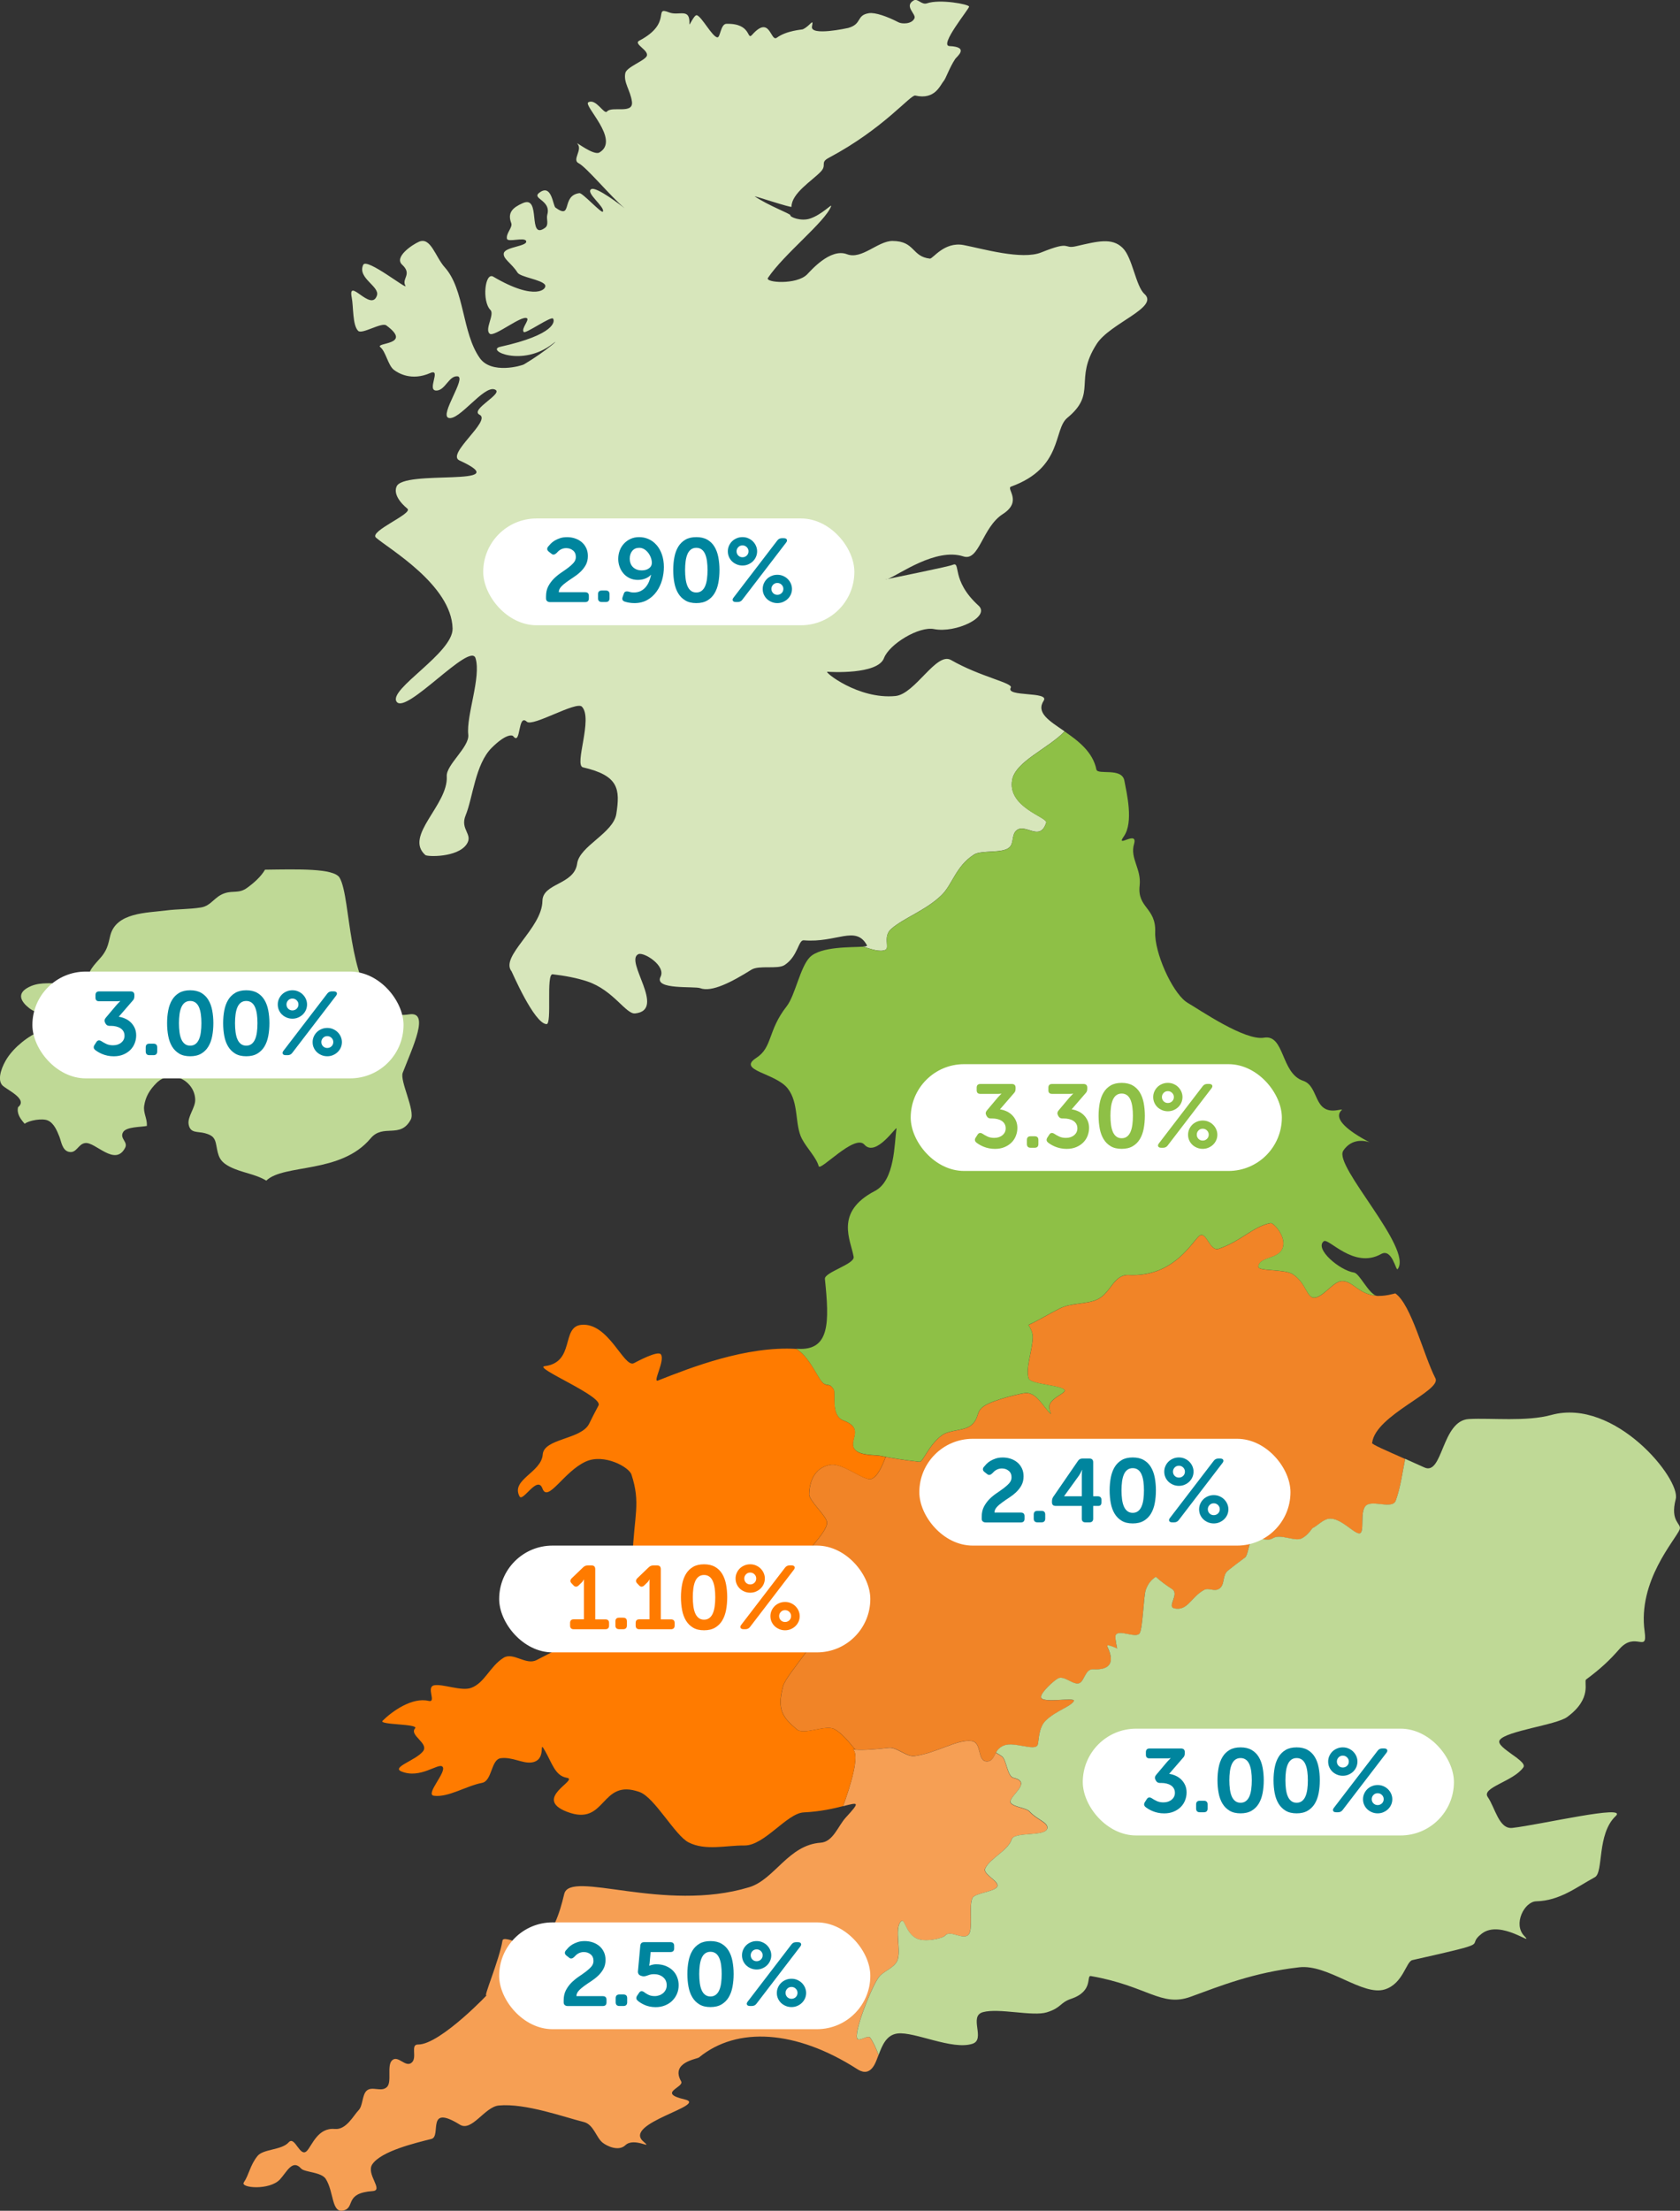
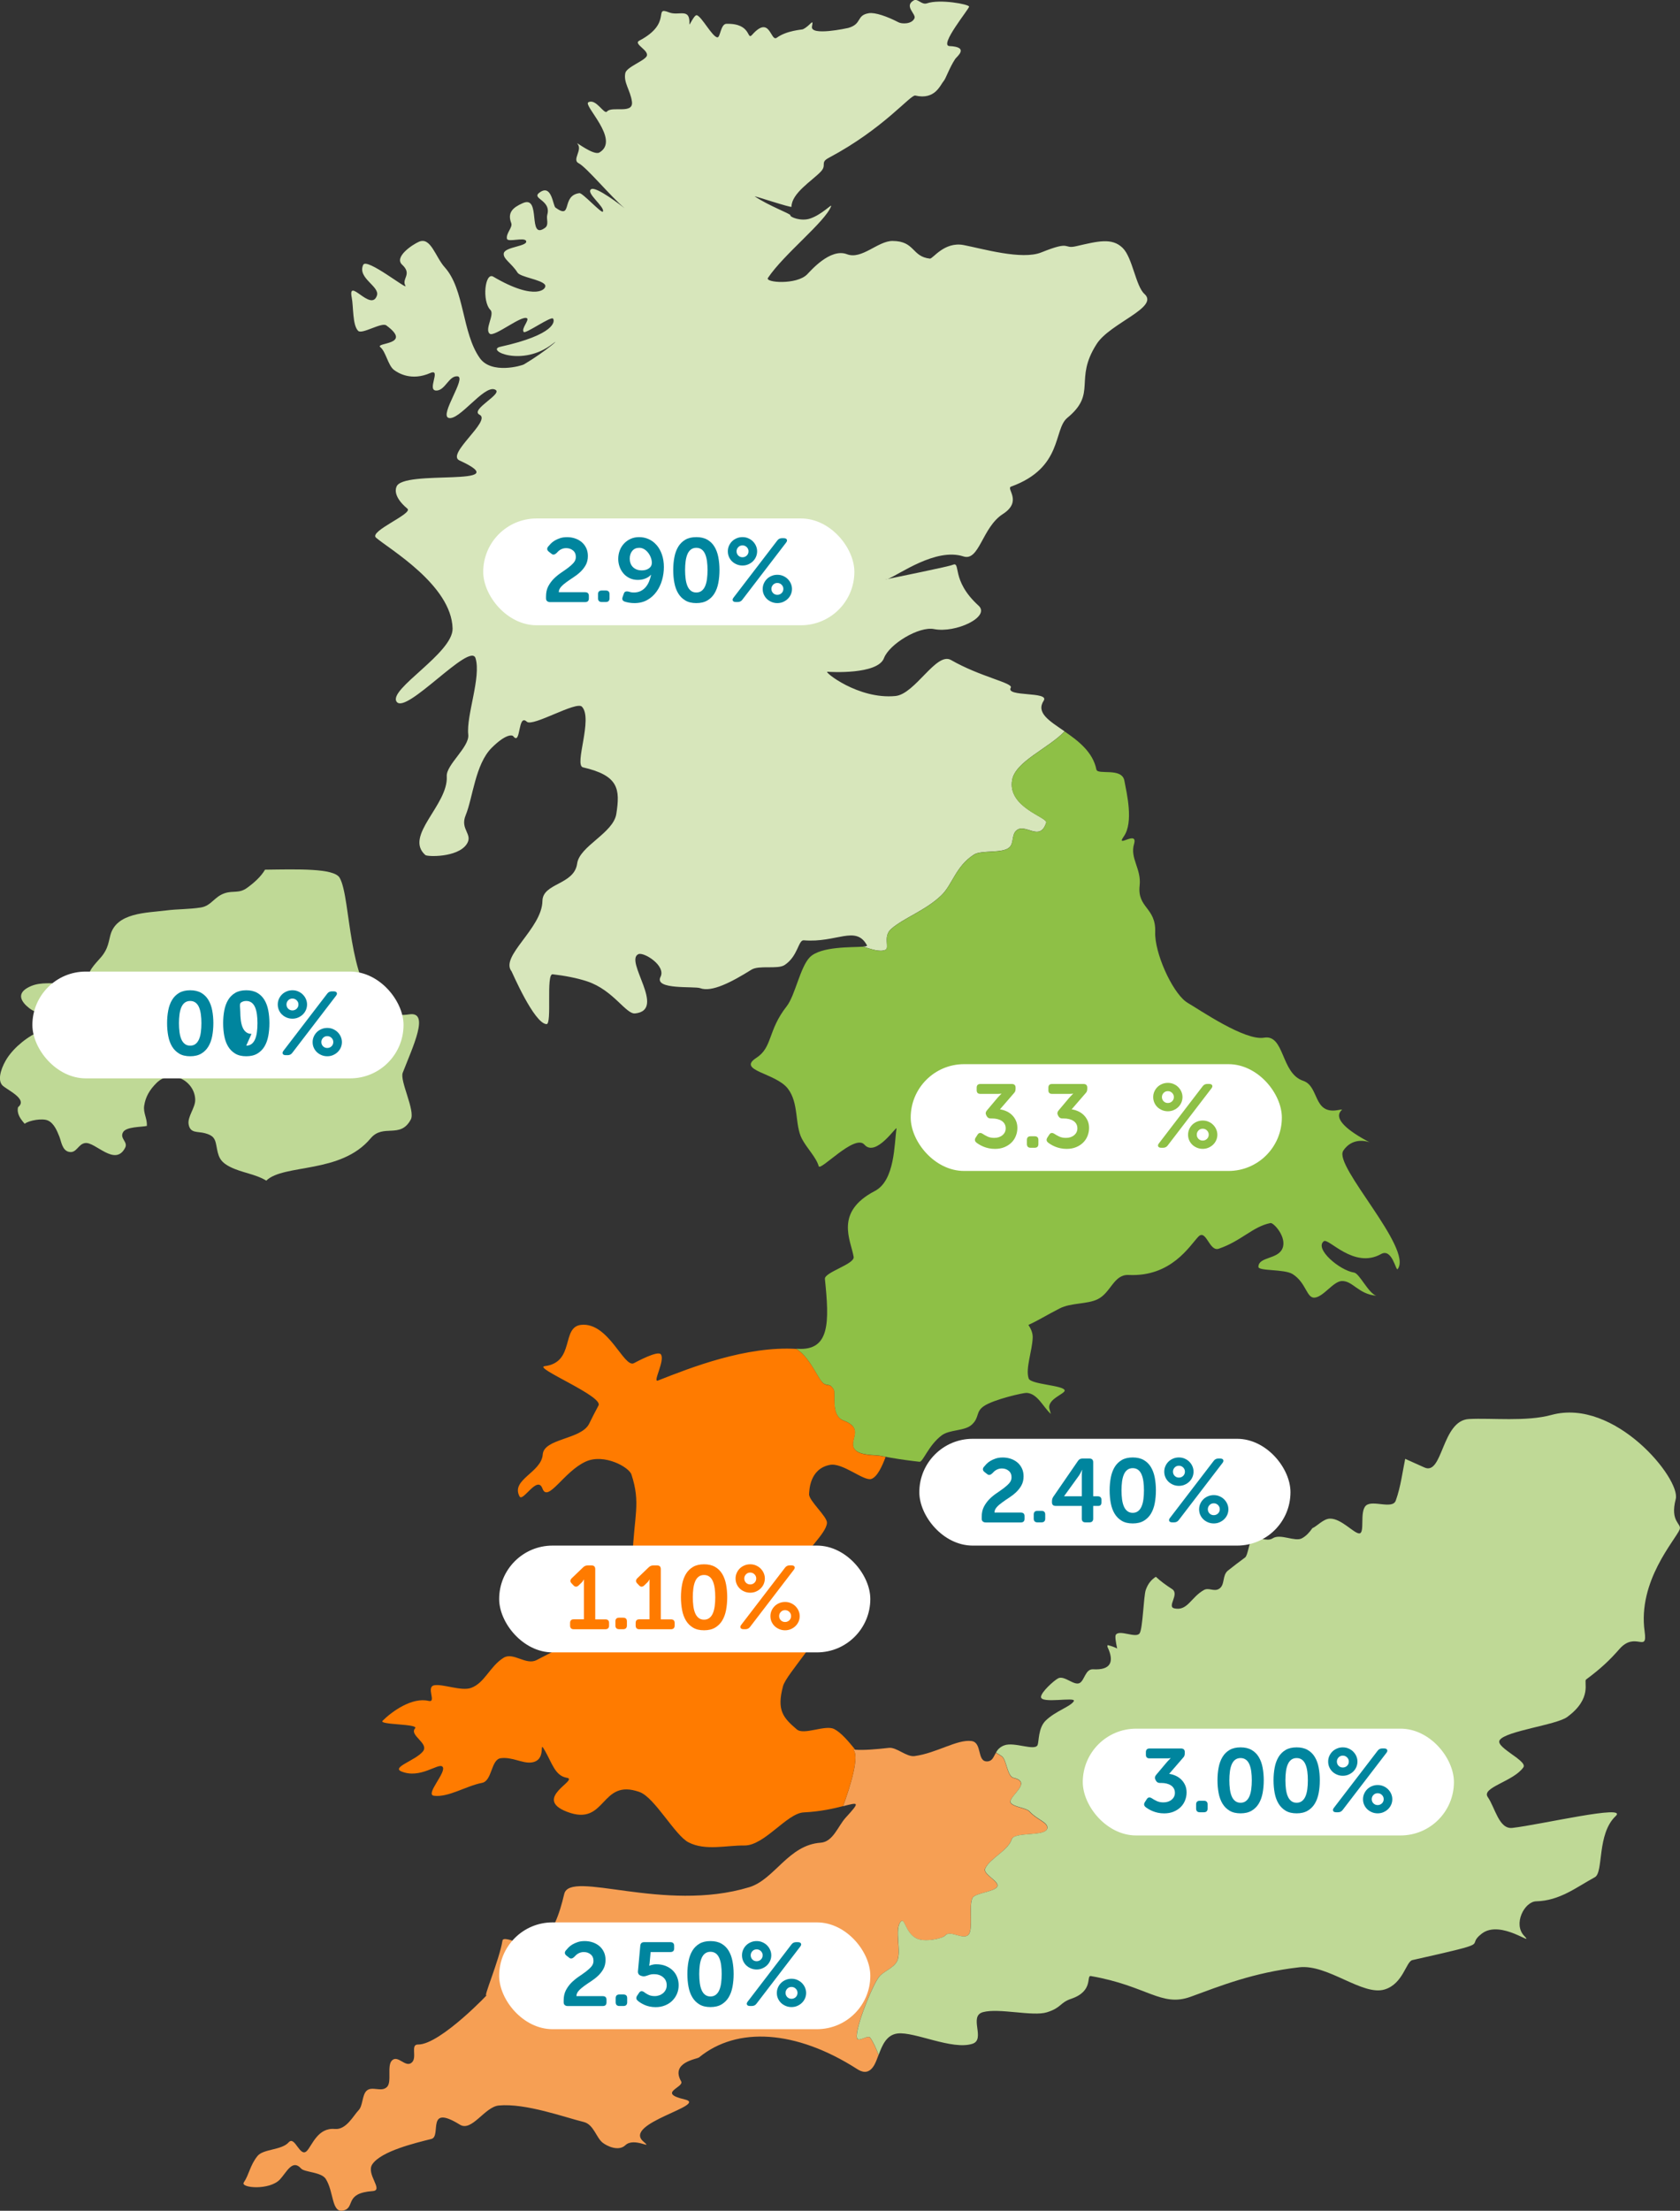
<svg xmlns="http://www.w3.org/2000/svg" id="Layer_2" data-name="Layer 2" viewBox="0 0 374.02 491.86">
  <rect x="0" y="0" width="374.02" height="491.86" fill="#333333" stroke="none" />
  <defs>
    <style>
      .cls-1 {
        fill: #ff7b00;
      }

      .cls-2 {
        fill: #8ec046;
      }

      .cls-3 {
        fill: #fff;
      }

      .cls-4 {
        fill: #f69f54;
      }

      .cls-5 {
        fill: #f18427;
      }

      .cls-6 {
        fill: #d7e6bb;
      }

      .cls-7 {
        fill: #bfd996;
      }

      .cls-8 {
        fill: #00859e;
      }
    </style>
  </defs>
  <g id="Layer_1-2" data-name="Layer 1">
    <g>
      <g>
        <path class="cls-6" d="m254.79,65.4c-1.95-1.75-2.65-8.1-4.86-10.25-2.4-2.34-5.58-1.46-10.35-.37-3,.69-.93-1.37-7.73,1.37-4.34,1.77-13.23-.85-17.32-1.63-4.32-.81-6.84,3.08-7.5,3.02-4.09-.45-3.28-3.91-8.32-3.93-3.28-.01-6.85,4.22-10.15,2.95-3.73-1.43-8.13,3.75-8.88,4.5-2.35,2.36-9.42,1.84-8.71.77,3.56-5.32,12.7-12.42,14.06-15.94.26-.69-2.06,1.88-4.7,2.74-1.99.66-4.47-.32-4.37-.74.08-.32-4.79-2.08-7.93-4.2-.3-.21,8.18,2.61,8.18,2.31.01-3,4.56-5.77,6.5-7.79,1.47-1.53-.24-2.02,1.81-3.1,12.25-6.51,18.2-14.1,19.25-13.85,4.45,1.03,5.54-2.35,6.38-3.31.42-.49,1.24-2.91,2.5-4.82.33-.52,3.28-2.68-1.27-2.88-2.38-.11,4.42-8.31,4.37-8.78-.06-.53-6.5-1.72-9.38-.73-1.19.41-2.05-1.15-2.93-.66-2.28,1.29.58,3.04.15,3.99-.63,1.39-2.89,1.25-3.54.9-2.52-1.31-5.25-2.26-6.63-2.03-2.86.48-1.42,2.38-4.58,3.28-.22.05-8.49,1.87-8.07-.32.41-2.07-.36-.14-2.04.62-.22.1-3.56.25-5.79,1.87-1.42,1.02-1.45-5.19-5.47-.67-1.27,1.44-.02-2.58-5.76-2.42-1.26.03-1.35,3.04-1.98,3.01-1.12-.03-3.47-4.57-4.58-4.92-.6-.19-1.7,2.49-1.67,1.99.2-3.79-2.31-1.75-4.52-2.62-3.67-1.45.9,2.34-6.64,6.29-1.42.74,2.34,2.19,1.64,3.47-.6,1.07-4.48,2.41-4.75,3.75-.43,2.14,1.13,3.78,1.48,6.35.38,2.87-4.47.89-5.56,2.2-.63.75-2.42-2.98-4.14-2.07-1.26.66,7.2,8.4,2.45,11.18-1.31.75-5.5-2.65-4.88-1.94,1.21,1.36-1.29,3.56.27,4.33,1.75.88,7.11,7.39,10.23,10.01-.68-.54-6.27-4.88-7.42-4.25-1.39.78,3.12,3.98,2.58,5-.26.5-4.52-4.19-5.22-4.11-4.16.53-1.42,6.05-5.33,3.22-.57-.41-.8-5.03-3.27-3.54-2.62,1.58,2.41,1.66,1.44,5.13-.26.93.44,2.23-.5,2.91-4.01,2.9-.74-7.37-4.95-5.5-2.24.99-3.47,2.11-2.57,4.45.37.95-1.2,2.24-.96,3.47.18.87,3.91-.42,4.27.51.44,1.19-4.68,1.27-4.97,2.72-.24,1.24,1.77,2.25,3.04,4.29.63,1.03,5.27,1.55,6.12,2.71.65.89-1.99,3.82-11.51-1.79-1.85-1.09-2.55,5.47-.62,7.42.98,1-1.38,4.32-.16,5.28,1.01.81,7.08-4.19,8.28-3.45.61.37-1.36,2.37-.7,3.06.42.45,6.05-3.55,6.51-2.98.46.56.52,3.56-11.73,6.27-3.35.74,4.86,4.61,11.63-.65,2.08-1.6-1.3,1.55-6.34,4.55-.57.34-7.27,2.26-9.85-1.37-4.01-5.65-3.37-15.25-7.8-20.19-2.12-2.35-3.12-6.84-5.75-5.71-1.48.64-5.59,3.39-3.76,5.1,2.33,2.15-.16,3.09.73,4.67.72,1.23-8.63-6.3-9.39-4.63-1.36,2.95,3.73,4.78,3.06,6.82-1.28,3.82-6.54-4.31-5.61.47.4,2.02.14,6.14,1.43,7.4.86.85,5.22-1.99,6.27-1.21,5.99,4.4-2.61,3.77-1.33,4.84,1.23,1.01,1.7,4.05,3.03,5.06.94.71,3.88,2.52,8.06.7,2.67-1.17-1.01,4.13,1.53,3.88,1.86-.17,2.67-3.31,4.54-3.16,2.15.17-4.08,8.64-1.96,9.26,2.35.66,7.74-7.19,10.21-6.35,2.43.79-5.65,4.49-3.31,5.65,2.67,1.33-7.53,8.77-4.49,10.16,13.36,6.12-12.8,1.86-14.03,5.89-.02.08-1.03,1.95,2.44,4.84,1.33,1.11-8.63,5.01-6.99,6.45,2.81,2.45,16.8,10.51,17.05,20.2.14,5.48-14.39,13.53-12.46,16.3,2.09,2.97,16.4-13.44,17.57-9.68,1.29,4.22-2.1,12.77-1.62,17.01.3,2.75-4.94,6.69-4.79,9.25.39,6.37-9.59,13.25-4.77,17.53.45.4,7.09.58,9.16-2.35,1.62-2.3-1.52-3.27-.18-6.5,1.6-3.88,2.13-11.36,5.8-15.01,3.07-3.05,4.53-2.92,4.8-2.57,1.75,2.22.95-5.17,3.02-3.23,1.3,1.21,11-4.65,12.26-3.35,2.54,2.64-1.81,13.02.24,13.5,7.94,1.83,8.29,4.79,7.42,10.37-.69,4.3-8.2,7.14-8.72,11.04-.66,4.78-7.67,4.28-7.73,8.32-.09,6.13-9.52,12.32-6.87,15.66.1.13,5,11.59,7.77,11.74,1.3.08-.16-11.26,1.38-11.09,2.56.3,5.32.79,7.72,1.59,5.81,1.95,8.57,7.32,10.63,7.12,7.08-.73-2.47-11.74.74-13.19,1.17-.53,6.19,2.55,4.92,5.06-1.48,2.94,7.57,2.03,8.83,2.51,2.57.97,7.04-1.38,11.41-4.11,1.69-1.06,5.83-.03,7.37-1.03,3-1.95,3.06-5.6,4.27-5.51,7.3.62,11.62-3.45,14.08,1.12.1.16-.24.24-.86.28,1.94.62,3.77,1.24,4.97.72,1-.43-.62-3,1.28-4.65,2.81-2.47,7.61-4.07,11.16-7.47,2.49-2.39,3.19-6.46,7.26-9.07,1.68-1.09,6.48-.18,7.95-1.66.94-.93.44-2.68,1.44-3.65,2.01-1.91,5.26,2.65,6.71-1.8.39-1.21-8.74-3.39-7.57-9.56.77-4.08,8.11-7,11.66-10.75-3.42-2.35-6.41-4.12-4.65-6.83,1.36-2.11-8.59-.76-7.33-2.89.6-1.04-6.76-2.39-13.31-6.15-3.26-1.88-7.97,7.57-12.36,8.01-8.32.81-16.11-5.52-15.14-5.4.53.06,11.18.69,12.58-3.03,1.2-3.14,7.8-7.13,11.15-6.46,4.84.95,12.63-2.74,9.9-5.22-6.28-5.71-3.81-9.91-5.78-9.07-.98.42-11.87,2.59-14.41,3.14,2.5-.97,10.69-7.01,16.82-5.02,3.56,1.17,4.16-6.47,8.79-9.43,4.45-2.86.63-5.67,1.83-6.1,11.58-4.19,9.38-12.69,12.5-15.28,6.78-5.57,1.37-8.41,6.57-16.48,3-4.64,13.99-8.11,10.62-11.1Zm-57.55,63.54c-.22.02-.05-.01.38-.12-.15.06-.28.1-.38.12Z" />
-         <path class="cls-5" d="m305.43,321c-.04.37,3.34,1.79,7.41,3.6-.58,2.72-.99,6.22-2.1,9.28-.73,2.04-5.11-.21-6.62,1.1-1.52,1.32-.17,6.2-1.51,6.21-1.2,0-3.99-3.3-6.48-3.29-1.49,0-2.89,1.69-3.97,2.14v.02c-.61.86-1.35,1.72-2.34,2.23-1.56.81-4.78-1.12-6.48-.01-1.39.88-3.24-.61-4.65.4-.64.45-.87,3.38-1.49,3.86-1.3.96-2.58,1.94-3.8,2.9-1.36,1.07-.62,3.17-1.96,4.05-1.16.76-2.28-.32-3.41.29-2.89,1.6-3.64,4.72-6.57,4.09-1.76-.35,1.2-3.17-.51-4.29-1.35-.87-2.56-1.75-3.62-2.74-.93.59-1.72,1.43-2.25,2.93-.49,1.38-.65,8.52-1.36,9.64-.79,1.2-4.43-.87-5.29.31-.23.31-.02,1.61.28,3.08-.69-.35-1.41-.59-2.13-.76-.05.17-.07.32.02.49,1.51,3.23.71,5.12-3.26,4.89-1.7-.07-1.87,2.42-2.95,3.04-1.26.72-3.46-1.79-4.85-1.01-1,.55-3.66,2.97-3.78,4.06-.21,1.69,7.88-.07,7.3,1-.68,1.2-4.13,2.21-6.29,4.36-1.66,1.65-1.45,4.65-1.77,5.4-.61,1.4-5.17-.76-7.41.07-1.01.37-1.52.98-1.86,1.61-.54.92-.74,1.85-1.88,1.91-2.42.17-1.09-4.19-3.54-4.53-3.21-.43-7.77,2.69-12.68,3.35-1.81.23-4-2.04-5.71-1.83-2.92.34-5.56.56-7.5.41-1.49-1.83-3.14-3.8-4.68-4.58-2-1.01-6.77,1.44-8.32.08-3.03-2.59-4.52-4.24-3.06-9.63.77-2.78,9.09-11.2,8.18-14.04-.96-3.01-9.8-2.91-10.16-6.33-.17-1.65,9.19-2.94,9.1-4.66-.06-.97-2.86-1.12-2.87-2.12-.05-2.35,5.43-6.7,5.53-9.18.05-1.42-4.11-4.96-3.98-6.41.05-.57,0-5.61,4.65-6.48,2.85-.54,7.59,3.73,9.24,3.12,1.29-.47,2.34-2.73,3.15-4.9.4.09.81.15,1.24.23,2.01.35,4.12.64,6.29.88.76.08,1.98-3.64,4.91-5.86,1.8-1.37,5.14-.91,6.75-2.42,1.74-1.62.77-2.83,2.69-4.12,2.23-1.5,8.83-2.97,9.46-2.93,2.46.13,3.65,3.09,5.42,4.69-.09-.33-.2-.69-.3-1.07-.64-2.21,3.47-3.39,3.38-4.16-.17-1.17-7.59-1.31-8.02-2.67-.75-2.22.81-6.12.9-9.12.02-1.09-.42-1.94-.95-2.79,2.14-.96,4.06-2.19,6.97-3.67,2.48-1.28,6.09-.9,8.42-2.03,3-1.46,3.58-5.58,6.94-5.41,9.46.45,13.54-6.46,15.49-8.51,1.75-1.83,2.43,3.4,4.55,2.67,5.06-1.73,7.59-4.94,11.52-5.71.69-.13,3.7,3.15,2.67,5.63-1.01,2.48-5.31,1.83-5.36,4.1-.05,1,5.74.46,7.61,1.62,3.07,1.94,3.09,5.42,4.92,5.24,1.99-.2,4.11-3.59,6.02-3.69,2.44-.1,3.71,2.93,7.67,3.26.01,0,.02,0,.03,0,.01,0,.03,0,.04,0,.17.05.33.06.49.03h.03c.87,0,1.85-.11,2.99-.4.18-.04.4-.1.67-.16,3.58,2.48,6.3,13.8,8.93,18.89,1.45,2.8-13.39,8.19-14.08,14.36Z" />
        <path class="cls-4" d="m233.15,406.76c-.34,1.99-7.39.66-7.95,2.5-.76,2.48-4.93,4.25-5.9,6.51-.54,1.25,3.26,2.8,2.69,3.98-.54,1.14-4.87,1.42-5.48,2.48-.87,1.54.12,6.65-.79,8.06-1.04,1.61-4.16-1-5.29.32-.62.75-4.76,1.59-6.53.6-2.36-1.3-2.49-4.6-3.34-3.72-1.55,1.66.22,6.78-.87,8.87-.81,1.57-3.09,2.24-4.05,3.53-1.65,2.17-5.77,12.67-4.76,13.74.53.55,2.34-.9,2.81-.3.54.68,1.27,2.15,1.9,3.87h0c-.33.87-.62,1.67-.98,2.29-1.26,2.13-2.79,1.48-3.78.84-13.62-8.72-26.75-9.51-35.2-2.59-.48.39-6.41,1.08-3.99,5.32.78,1.37-5.49,2.56.8,4.03,5.45,1.27-13.99,5.31-9.18,9.38,2.31,1.96-2.07-1.08-4.04.81-1.49,1.41-4.03.23-5.03-.55-1.47-1.13-2-4.09-4.26-4.63-4.11-1-12.94-4.23-18.89-3.66-3.13.3-5.99,5.91-8.65,4.27-7.67-4.76-4.02,2.58-6.35,3.17-3.59.91-11.13,2.69-13.14,5.62-1.51,2.19,2.62,5.8.07,5.98-6.37.45-3.83,3.63-6.47,4.31-2.73.7-2.11-4.06-3.97-7.01-1-1.58-4.73-1.45-5.51-2.33-1.93-2.17-3.23.87-4.69,2.43-2.32,2.5-8.9,1.92-8.05.67,1.18-1.74,1.38-3.81,3.04-5.87,1.29-1.61,5.38-1.27,6.95-3.05,1.4-1.57,2.5,3.58,4.08,1.88,1.17-1.28,2.43-5.2,6.2-4.85,2.55.23,4.15-3.02,5.31-4.2.92-.96.75-3.27,1.7-4.25,1.22-1.23,3.32.38,4.6-.9,1.13-1.13-.07-4.72,1.1-5.89,1.36-1.35,3.05,1.79,4.47.41,1.17-1.16-.41-3.99,1.33-3.96,4.98.09,16.42-12.08,15.28-10.98-.94.92,2.83-7.82,3.53-12.15.24-1.45,6.84,2.37,8.04,1.22,3.23-3.08,4.58-6.84,5.7-11.57,1.28-5.51,22.15,4.26,41.19-1.52,5.65-1.72,8.71-9.4,15.9-9.9,2.76-.18,3.86-3.68,5.56-5.56,3.39-3.68,2.8-3.41-.57-2.56,1.6-4.36,3.81-11.41,2.19-12.62.17.02.34.03.51.05,1.95.14,4.58-.08,7.5-.41,1.72-.2,3.9,2.07,5.72,1.83,4.91-.66,9.47-3.77,12.68-3.35,2.45.33,1.13,4.69,3.54,4.53,1.13-.07,1.34-1,1.88-1.91.43.23.86.51,1.31.8,1.08.73,1.18,4.49,2.62,4.8,4.51,1.04-1.71,4.43-.57,5.65.82.9,3.42,1.03,4.13,1.85,1.59,1.8,4.16,2.41,3.94,3.72Z" />
        <path class="cls-7" d="m373.96,340.26c-.99,2.4-9.4,11.49-7.81,22.76.68,4.9-2.08-.19-5.62,3.87-2.2,2.51-4.14,4.34-7.41,6.77-.62.46,1.5,4.16-4.22,8.35-2.39,1.76-13.59,3.08-15.01,5.12-.61.88,1.28,2.13,2.95,3.35h.01c.58.41,1.14.82,1.56,1.2.66.59,1.04,1.12.73,1.54-2.21,3.14-9.4,4.46-7.92,6.59,1.66,2.4,2.49,7.21,5.48,6.87,6.26-.71,25.89-5.34,23-2.63-4.24,3.99-2.65,12.54-4.64,13.6-4.11,2.23-7.79,5.23-13.04,5.36-2.66.06-5.2,5.08-2.69,7.69,2.54,2.64-5.19-3.76-9.44-.5-4.05,3.11,3.78,1.57-15.45,5.89-1.41.32-2.04,5.24-6.13,6.52-4.94,1.55-12.65-5.65-19.06-4.92-10.23,1.17-17.58,4.15-24.19,6.56-6.52,2.37-9.67-2.43-22.19-4.61-1.12-.2.7,3.33-4.37,5.05-2.6.88-2.15,2-5.45,3.02-3.14.97-10.64-1.01-14.21-.04-3.28.9.68,6.06-2.35,7.04-4.53,1.46-12.88-2.75-16.68-2.29-2.48.31-3.41,2.66-4.2,4.77-.64-1.72-1.36-3.18-1.9-3.87-.47-.6-2.28.86-2.81.3-1.01-1.08,3.11-11.57,4.76-13.74.96-1.29,3.24-1.96,4.05-3.53,1.09-2.09-.68-7.21.87-8.87.85-.88.98,2.42,3.34,3.72,1.77.99,5.91.14,6.53-.6,1.13-1.32,4.24,1.29,5.29-.32.91-1.41-.08-6.52.79-8.06.61-1.06,4.94-1.34,5.49-2.48.58-1.18-3.23-2.74-2.69-3.99.96-2.26,5.14-4.03,5.89-6.51.55-1.83,7.61-.5,7.95-2.5.22-1.31-2.34-1.92-3.94-3.72-.71-.81-3.32-.95-4.13-1.84-1.14-1.22,5.08-4.61.57-5.65-1.44-.3-1.55-4.07-2.63-4.8-.45-.29-.88-.58-1.31-.81.34-.63.86-1.24,1.86-1.61,2.24-.83,6.8,1.33,7.41-.07.32-.74.11-3.75,1.77-5.4,2.16-2.15,5.62-3.16,6.29-4.36.58-1.06-7.5.7-7.3-1,.13-1.09,2.79-3.51,3.78-4.06,1.39-.78,3.59,1.73,4.85,1.01,1.08-.62,1.25-3.11,2.95-3.04,3.96.24,4.77-1.66,3.26-4.89-.08-.17-.07-.32-.02-.49.72.16,1.44.4,2.13.76-.31-1.47-.52-2.77-.28-3.08.86-1.18,4.5.89,5.29-.31.71-1.12.88-8.26,1.36-9.64.52-1.49,1.32-2.34,2.25-2.93,1.06.99,2.27,1.87,3.62,2.74,1.71,1.12-1.25,3.93.51,4.29,2.93.63,3.69-2.49,6.57-4.09,1.12-.62,2.25.47,3.41-.29,1.34-.88.6-2.98,1.96-4.05,1.21-.96,2.49-1.94,3.8-2.9.63-.48.86-3.41,1.49-3.86,1.41-1.01,3.26.48,4.65-.4,1.71-1.11,4.92.82,6.48.01.99-.52,1.73-1.37,2.33-2.23v-.02c1.1-.46,2.49-2.14,3.98-2.14,2.5-.01,5.28,3.28,6.48,3.29,1.34-.01,0-4.89,1.51-6.21,1.51-1.31,5.89.94,6.62-1.1,1.11-3.07,1.53-6.56,2.1-9.28,1.37.61,2.82,1.25,4.26,1.91,4.14,1.93,3.82-10.45,9.93-10.77,5.05-.27,12.76.63,18.37-.91,14.11-3.85,28.83,14.28,27.67,18.71-1.34,5.13,1.39,5.45.88,6.73Z" />
        <path class="cls-2" d="m299,256.08c2.02-3.08,5.16-2.21,5.91-1.94-.12-.05-.31-.16-.57-.3-11.39-6.18-2.93-7.47-6.57-6.85-5.49.92-4.03-5.33-7.65-6.53-5-1.66-4.09-10.39-8.72-9.59-4.29.73-14.41-6.27-16.99-7.75-.15-.09-.3-.19-.45-.31-3.11-2.37-6.94-10.84-6.78-15.45.2-5.49-4.03-5.32-3.46-10.34.42-3.72-2.19-6.04-1.25-9.23.95-3.24-4.22,1.06-2.29-1.68,2.26-3.18.64-9.71.14-12.43-.56-3-5.98-1.18-6.23-2.48-.79-3.93-4.1-6.42-7.08-8.46-3.55,3.75-10.89,6.67-11.66,10.75-1.17,6.17,7.96,8.35,7.57,9.56-1.45,4.44-4.7-.11-6.71,1.8-1,.97-.51,2.72-1.44,3.65-1.47,1.47-6.27.57-7.95,1.66-4.07,2.61-4.77,6.68-7.26,9.07-3.55,3.4-8.35,5-11.16,7.47-1,.87-1.03,2-.98,2.92.05.84.17,1.52-.3,1.72-1.2.52-3.02-.1-4.97-.72h-.01c-2.44.19-9.37-.12-11.84,2.34-2.16,2.18-3.28,8.53-5.16,10.92-4.28,5.44-3.09,9.13-6.79,11.5-4.34,2.81,4.29,3.32,7.01,6.77,2.57,3.27,1.52,8.09,3.19,11.25,1.1,2.08,3.17,4.1,3.72,6.06.33,1.21,8.03-7.26,10.17-4.8,2.58,2.96,7.3-4.45,7.15-3.57-.51,3.36-.32,11.54-4.81,13.88-9.08,4.73-5.35,10.95-4.73,14.66.28,1.63-6.57,3.43-6.4,4.92,1,9.63,1.15,16.03-6.13,15.53-.09,0-.17,0-.26-.01,3.42,2.2,4.91,7.21,6.28,7.84,1.01.46,1.21-.15,2.06,1.23.5.83-.75,5.78,2.15,6.88,4.95,1.88.96,4.43,2.53,6.42,1.16,1.47,4.51,1.18,5.87,1.47.35.07.69.15,1.04.2.4.09.81.15,1.24.23,2.01.35,4.12.64,6.29.88.76.08,1.98-3.64,4.91-5.86,1.8-1.37,5.14-.91,6.75-2.42,1.74-1.62.77-2.83,2.69-4.12,2.23-1.5,8.83-2.97,9.46-2.93,2.46.13,3.65,3.09,5.42,4.69-.09-.33-.2-.69-.3-1.07-.64-2.21,3.47-3.39,3.38-4.16-.17-1.17-7.59-1.31-8.02-2.67-.75-2.22.81-6.12.9-9.12.02-1.09-.42-1.94-.95-2.79,2.14-.96,4.06-2.19,6.97-3.67,2.48-1.28,6.09-.9,8.42-2.03,3-1.46,3.58-5.58,6.94-5.41,9.46.45,13.54-6.46,15.49-8.51,1.75-1.83,2.43,3.4,4.55,2.67,5.06-1.73,7.59-4.94,11.52-5.71.69-.13,3.7,3.15,2.67,5.63-1.01,2.48-5.31,1.83-5.36,4.1-.05,1,5.74.46,7.61,1.62,3.07,1.94,3.09,5.42,4.92,5.24,1.99-.2,4.11-3.59,6.02-3.69,2.44-.1,3.71,2.93,7.67,3.26-1.75-.58-3.74-4.96-4.91-5.14-3.22-.48-8.88-5.28-6.76-6.97,1.04-.85,6.67,6.25,12.75,2.85,2.48-1.4,3.31,3.87,3.7,3.35,3.48-4.56-14.31-22.98-12.12-26.3Zm-80.54-15.24h.01s0,0,0,0h-.02Z" />
        <path class="cls-1" d="m197.17,324.13c-.81,2.17-1.86,4.42-3.15,4.9-1.65.62-6.39-3.66-9.24-3.12-4.64.87-4.6,5.91-4.65,6.48-.13,1.45,4.03,4.99,3.98,6.41-.1,2.48-5.59,6.83-5.53,9.18.01,1,2.81,1.15,2.87,2.12.09,1.72-9.27,3.01-9.1,4.66.36,3.42,9.2,3.33,10.16,6.33.91,2.84-7.41,11.26-8.18,14.04-1.46,5.39.03,7.04,3.06,9.63,1.56,1.36,6.32-1.09,8.32-.08,1.54.78,3.19,2.75,4.68,4.58-.17-.02-.34-.03-.51-.05,1.62,1.2-.59,8.26-2.19,12.62-2.01.52-5.01,1.22-8.75,1.4-3.75.17-8.77,7.43-13.22,7.36-3.98-.05-8.68,1.24-12.44-.7-3.01-1.55-7.51-9.95-10.86-11.18-8.87-3.22-7.31,7.79-16.17,4.39-7.79-2.98,2.67-7.11-.04-7.57-2.59-.43-3.27-3.16-4.83-5.92-1.7-3.01.66,2.12-3.15,2.52-2,.2-4.19-1.27-6.73-.96-2.23.27-1.89,5.06-4.19,5.49-3.52.67-7.48,3.28-10.7,2.87-2.07-.27,3.03-5.43,1.88-6.49-.94-.86-4.92,2.81-9.12,1.08-2.28-.94,3.11-2.42,4.78-4.45,1.47-1.82-3.11-3.57-1.74-5.14.89-1.04-8.19-.74-7.23-1.69,2.1-2.09,6.56-5.29,10.24-4.42,1.86.45-.66-3.1,1.26-3.47,1.88-.36,6.05,1.37,8.2.58,3.03-1.09,4.17-4.79,7.23-6.7,2.17-1.35,4.98,1.76,7.37.5,5.75-3.04,20.83-9.6,21.34-23.08.34-9.04,1.86-11.81-.24-18.19-.55-1.67-6.08-4.71-10.14-2.9-4.89,2.19-8.48,9.26-9.67,6.02-1.13-3.07-4.37,3.09-5.1,1.75-2.01-3.74,4.85-5.29,5.16-9.32.25-3.62,8.58-3.3,10.34-6.86.65-1.32,1.34-2.69,2.08-4.06,1.11-2.05-14.64-8.42-11.99-8.74,6.83-.85,3.62-8.72,8.13-9.19,6.1-.64,9.5,9.64,11.73,8.53.58-.3,5.3-2.87,6-1.98,1.02,1.33-1.92,6.35-.64,5.84,7.41-2.93,19.65-7.71,30.81-7.04,3.42,2.2,4.92,7.21,6.28,7.84,1.01.46,1.21-.15,2.06,1.23.5.83-.75,5.78,2.15,6.87,4.95,1.88.96,4.43,2.53,6.43,1.16,1.47,4.51,1.18,5.87,1.47.35.07.69.15,1.04.2Z" />
        <path class="cls-7" d="m91.46,249.06c-2.34,4.41-6.14.84-8.96,4.22-6.64,7.94-19.29,5.61-23.22,9.39-2.48-1.51-5.46-1.74-8.06-3.06-2.4-1.22-2.62-2.39-3.05-4.73-.29-1.57-.65-2.25-2.54-2.76-1.65-.45-3.25.09-3.63-1.94-.32-1.72,1.48-3.68,1.46-5.48-.05-4.15-5.23-7.05-8.58-3.79-1.57,1.54-2.49,3.13-2.78,5.1-.24,1.65.69,2.78.6,4.49-1.3.28-4.57.15-5.3,1.39-.82,1.42,1.14,2.13.47,3.45-2.23,4.36-6.63-1.34-8.91-1.03-1.59.21-1.89,2.34-3.62,1.96-1.51-.33-1.7-2.35-2.13-3.41-.51-1.27-1.2-2.99-2.58-3.58-1.19-.51-4.12-.05-5.13.74-.95-1.05-1.82-2.28-1.48-3.69,2.36-1.88-2.81-3.96-3.59-4.97-1.14-1.47.18-4.43,1.16-5.93,1.64-2.51,4.7-4.99,7.63-6.13,1.61-.63,5.49-1.36,3.72-3.79-2.23.55-4.82.06-6.47-1.24-1.75-1.38-2.74-3.1-.41-4.46,2.36-1.38,4.61-.94,6.99-1.1,2.28-.16,4.57-.77,6.74-1.26-.27-1.72,2.19-3.7,3.13-5.03.78-1.11,1.05-1.92,1.29-2.86.11-.44.21-.91.35-1.45,1.32-5.1,8.04-4.99,12.43-5.55,2.56-.33,5.11-.24,7.73-.66,2.34-.37,2.96-2.4,5.33-3.18,1.92-.63,3.14.12,4.95-1.18,1.42-1.02,3.08-2.45,4-4.05,7.24-.09,15.35-.36,16.61,1.79.67,1.14,1.11,3.32,1.52,6.01,1.5,9.73,2.74,26.15,13.97,24.39,4.63-.72.84,7.13-1.44,12.99-.7,1.8,2.84,8.44,1.8,10.4Z" />
        <line class="cls-3" x1="192.14" y1="210.63" x2="192.13" y2="210.63" />
      </g>
      <g>
        <rect class="cls-3" x="107.58" y="115.35" width="82.63" height="23.76" rx="11.88" ry="11.88" />
        <g>
          <path class="cls-8" d="m121.56,132.69c0-.85.16-1.59.49-2.23.33-.63.74-1.19,1.23-1.69.49-.49,1.03-.93,1.6-1.32.57-.39,1.11-.76,1.6-1.13.49-.37.9-.74,1.23-1.12.33-.38.49-.81.49-1.27,0-.63-.21-1.12-.63-1.46-.42-.35-.93-.52-1.53-.52-.25,0-.49.03-.71.1-.22.07-.42.15-.59.26-.17.11-.33.22-.46.35-.13.13-.25.24-.34.35-.19.19-.38.31-.58.36-.2.05-.4,0-.6-.18l-.54-.42c-.44-.33-.51-.71-.22-1.12.16-.2.36-.43.6-.68.24-.25.54-.49.89-.7.35-.21.76-.39,1.21-.54.45-.15.97-.22,1.56-.22s1.2.09,1.76.28c.56.19,1.05.46,1.48.82.43.36.76.8,1.01,1.32.25.52.37,1.11.37,1.78,0,.76-.16,1.42-.47,1.99-.31.57-.71,1.07-1.18,1.52s-.99.85-1.54,1.21c-.55.36-1.07.71-1.55,1.06s-.89.69-1.22,1.06c-.33.36-.51.76-.52,1.21h5.86c.56,0,.84.27.84.81v.56c0,.56-.28.83-.84.83h-7.8c-.27,0-.48-.07-.65-.21-.17-.14-.25-.35-.25-.63v-.42Z" />
          <path class="cls-8" d="m133.14,132.2c0-.55.28-.82.84-.82h.88c.56,0,.84.27.84.82v.9c0,.56-.28.84-.84.84h-.88c-.56,0-.84-.28-.84-.84v-.9Z" />
          <path class="cls-8" d="m138.86,132.14c.09-.28.22-.45.38-.51s.36-.07.6-.03c.19.05.38.1.57.15.19.05.43.07.71.07.57,0,1.08-.11,1.52-.33.44-.22.81-.51,1.12-.88.31-.37.56-.79.75-1.26s.34-.96.43-1.47h-.04c-.25.32-.64.59-1.16.81s-1.1.33-1.74.33-1.25-.12-1.78-.37c-.53-.25-.99-.58-1.37-1.01-.38-.43-.68-.92-.89-1.49-.21-.57-.32-1.16-.32-1.79,0-.67.11-1.29.33-1.88.22-.59.54-1.1.95-1.54.41-.44.9-.79,1.47-1.05.57-.26,1.2-.39,1.91-.39.75,0,1.45.15,2.12.45.67.3,1.25.74,1.75,1.31.5.57.9,1.27,1.19,2.1.29.83.44,1.76.44,2.8,0,.96-.13,1.92-.4,2.87-.27.95-.67,1.81-1.22,2.58-.55.77-1.23,1.39-2.05,1.86-.82.47-1.78.71-2.87.71-.43,0-.83-.03-1.22-.1-.39-.07-.69-.14-.92-.22-.52-.16-.69-.51-.5-1.04l.24-.68Zm4.04-5.24c.64,0,1.17-.15,1.59-.46s.63-.71.63-1.22c0-.36-.07-.73-.21-1.12-.14-.39-.33-.75-.58-1.08-.25-.33-.54-.61-.89-.82-.35-.21-.72-.32-1.12-.32-.65,0-1.17.22-1.55.67-.38.45-.57,1.03-.57,1.75,0,.35.05.68.16.99.11.31.27.59.5.83.23.24.51.43.84.57.33.14.73.21,1.2.21Z" />
          <path class="cls-8" d="m155.02,134.18c-.97,0-1.79-.19-2.44-.58-.65-.39-1.18-.91-1.58-1.57-.4-.66-.69-1.44-.86-2.33-.17-.89-.26-1.85-.26-2.88s.09-1.97.26-2.86c.17-.89.46-1.67.86-2.33.4-.66.93-1.18,1.58-1.56s1.47-.57,2.44-.57,1.79.19,2.45.57,1.19.9,1.59,1.56c.4.66.69,1.44.86,2.33.17.89.26,1.85.26,2.86s-.09,1.99-.26,2.88c-.17.89-.46,1.67-.86,2.33-.4.66-.93,1.18-1.59,1.57-.66.39-1.48.58-2.45.58Zm0-2.36c.48,0,.88-.13,1.21-.39.33-.26.58-.61.77-1.06.19-.45.32-.97.4-1.58.08-.61.12-1.26.12-1.97s-.04-1.34-.12-1.94-.21-1.12-.4-1.57c-.19-.45-.44-.8-.77-1.05-.33-.25-.73-.38-1.21-.38s-.88.13-1.21.38c-.33.25-.58.6-.77,1.05-.19.45-.32.97-.4,1.57s-.12,1.25-.12,1.94.04,1.36.12,1.97c.08.61.21,1.13.4,1.58.19.45.44.8.77,1.06.33.26.73.39,1.21.39Z" />
          <path class="cls-8" d="m165.3,125.82c-.45,0-.88-.08-1.28-.25-.4-.17-.75-.39-1.04-.67-.29-.28-.52-.61-.69-1-.17-.39-.25-.8-.25-1.24s.08-.83.25-1.22c.17-.39.4-.72.69-1.01.29-.29.64-.51,1.04-.68.4-.17.83-.25,1.28-.25s.88.08,1.27.25c.39.17.74.39,1.03.68s.53.62.7,1.01c.17.39.26.79.26,1.22s-.09.85-.26,1.24c-.17.39-.41.72-.7,1-.29.28-.64.5-1.03.67-.39.17-.82.25-1.27.25Zm7.76-5.58c.25-.33.59-.5,1.02-.5h.4c.36,0,.59.1.69.3.1.2.04.44-.19.72l-9.72,12.68c-.25.33-.59.5-1.02.5h-.42c-.35,0-.57-.1-.67-.3-.1-.2-.04-.44.19-.72l9.72-12.68Zm-7.76,3.74c.37,0,.69-.13.95-.38.26-.25.39-.57.39-.94s-.13-.67-.39-.93-.58-.39-.95-.39-.69.13-.94.39c-.25.26-.38.57-.38.93s.13.69.38.94c.25.25.57.38.94.38Zm4.5,7.06c0-.43.08-.83.25-1.22.17-.39.4-.72.69-1.01.29-.29.64-.51,1.04-.68.4-.17.83-.25,1.28-.25s.88.08,1.27.25c.39.17.74.39,1.03.68.29.29.53.62.7,1.01.17.39.26.79.26,1.22s-.09.85-.26,1.23-.41.71-.7.99c-.29.28-.64.5-1.03.67-.39.17-.82.25-1.27.25s-.88-.08-1.28-.25c-.4-.17-.75-.39-1.04-.67-.29-.28-.52-.61-.69-.99-.17-.38-.25-.79-.25-1.23Zm1.94-.02c0,.37.13.69.38.94.25.25.57.38.94.38s.69-.13.95-.38c.26-.25.39-.57.39-.94s-.13-.67-.39-.93c-.26-.26-.58-.39-.95-.39s-.69.13-.94.39c-.25.26-.38.57-.38.93Z" />
        </g>
      </g>
      <g>
        <rect class="cls-3" x="111.13" y="427.7" width="82.63" height="23.76" rx="11.88" ry="11.88" />
        <g>
          <path class="cls-8" d="m125.49,445.04c0-.85.16-1.59.49-2.23.33-.63.74-1.19,1.23-1.69.49-.49,1.03-.93,1.6-1.32.57-.39,1.11-.76,1.6-1.13.49-.37.9-.74,1.23-1.12.33-.38.49-.81.49-1.27,0-.63-.21-1.12-.63-1.46-.42-.35-.93-.52-1.53-.52-.25,0-.49.03-.71.1-.22.07-.42.15-.59.26-.17.11-.33.22-.46.35-.13.13-.25.24-.34.35-.19.19-.38.31-.58.36-.2.05-.4,0-.6-.18l-.54-.42c-.44-.33-.51-.71-.22-1.12.16-.2.36-.43.6-.68.24-.25.54-.49.89-.7.35-.21.76-.39,1.21-.54.45-.15.97-.22,1.56-.22s1.2.09,1.76.28c.56.19,1.05.46,1.48.82.43.36.76.8,1.01,1.32.25.52.37,1.11.37,1.78,0,.76-.16,1.42-.47,1.99-.31.57-.71,1.07-1.18,1.52s-.99.85-1.54,1.21c-.55.36-1.07.71-1.55,1.06s-.89.69-1.22,1.06c-.33.36-.51.76-.52,1.21h5.86c.56,0,.84.27.84.81v.56c0,.56-.28.83-.84.83h-7.8c-.27,0-.48-.07-.65-.21-.17-.14-.25-.35-.25-.63v-.42Z" />
          <path class="cls-8" d="m137.07,444.56c0-.55.28-.82.84-.82h.88c.56,0,.84.27.84.82v.9c0,.56-.28.84-.84.84h-.88c-.56,0-.84-.28-.84-.84v-.9Z" />
          <path class="cls-8" d="m141.99,445.12c-.2-.15-.31-.32-.32-.53-.01-.21.05-.41.2-.61l.4-.6c.28-.44.66-.49,1.14-.16.23.19.54.38.93.58s.87.3,1.43.3c.35,0,.68-.06,1-.17.32-.11.6-.27.85-.48.25-.21.44-.46.59-.76.15-.3.22-.64.22-1.01,0-.75-.27-1.34-.81-1.79-.54-.45-1.22-.67-2.03-.67-.36,0-.68.04-.96.13-.28.09-.51.16-.68.23-.2.07-.39.11-.57.12-.18.01-.36-.01-.55-.08l-.18-.06c-.45-.17-.66-.51-.62-1l.52-5.66c.04-.53.33-.8.86-.8h5.84c.56,0,.84.28.84.83v.56c0,.54-.28.81-.84.81h-4.4l-.22,2.38c-.03.2-.05.36-.06.48-.01.07-.03.13-.04.18h.04c.13-.05.28-.11.44-.16.15-.04.31-.08.48-.11s.37-.05.6-.05c.79,0,1.49.12,2.11.37.62.25,1.14.58,1.57,1,.43.42.75.91.98,1.48.23.57.34,1.17.34,1.81,0,.71-.13,1.35-.39,1.95-.26.59-.62,1.1-1.07,1.54s-.99.77-1.62,1.02c-.63.25-1.31.37-2.04.37-.49,0-.95-.05-1.36-.14-.41-.09-.79-.21-1.12-.36-.33-.15-.62-.3-.87-.46-.25-.16-.46-.31-.63-.46Z" />
          <path class="cls-8" d="m158.17,446.54c-.97,0-1.79-.19-2.44-.58-.65-.39-1.18-.91-1.58-1.57-.4-.66-.69-1.44-.86-2.33-.17-.89-.26-1.85-.26-2.88s.09-1.97.26-2.86c.17-.89.46-1.67.86-2.33.4-.66.93-1.18,1.58-1.56s1.47-.57,2.44-.57,1.79.19,2.45.57,1.19.9,1.59,1.56c.4.66.69,1.44.86,2.33.17.89.26,1.85.26,2.86s-.09,1.99-.26,2.88c-.17.89-.46,1.67-.86,2.33-.4.66-.93,1.18-1.59,1.57-.66.39-1.48.58-2.45.58Zm0-2.36c.48,0,.88-.13,1.21-.39.33-.26.58-.61.77-1.06.19-.45.32-.97.4-1.58.08-.61.12-1.26.12-1.97s-.04-1.34-.12-1.94-.21-1.12-.4-1.57c-.19-.45-.44-.8-.77-1.05-.33-.25-.73-.38-1.21-.38s-.88.13-1.21.38c-.33.25-.58.6-.77,1.05-.19.45-.32.97-.4,1.57s-.12,1.25-.12,1.94.04,1.36.12,1.97c.08.61.21,1.13.4,1.58.19.45.44.8.77,1.06.33.26.73.39,1.21.39Z" />
          <path class="cls-8" d="m168.45,438.18c-.45,0-.88-.08-1.28-.25-.4-.17-.75-.39-1.04-.67-.29-.28-.52-.61-.69-1-.17-.39-.25-.8-.25-1.24s.08-.83.25-1.22c.17-.39.4-.72.69-1.01.29-.29.64-.51,1.04-.68.4-.17.83-.25,1.28-.25s.88.08,1.27.25c.39.17.74.39,1.03.68s.53.62.7,1.01c.17.39.26.79.26,1.22s-.09.85-.26,1.24c-.17.39-.41.72-.7,1-.29.28-.64.5-1.03.67-.39.17-.82.25-1.27.25Zm7.76-5.58c.25-.33.59-.5,1.02-.5h.4c.36,0,.59.1.69.3.1.2.04.44-.19.72l-9.72,12.68c-.25.33-.59.5-1.02.5h-.42c-.35,0-.57-.1-.67-.3-.1-.2-.04-.44.19-.72l9.72-12.68Zm-7.76,3.74c.37,0,.69-.13.95-.38.26-.25.39-.57.39-.94s-.13-.67-.39-.93-.58-.39-.95-.39-.69.13-.94.39c-.25.26-.38.57-.38.93s.13.69.38.94c.25.25.57.38.94.38Zm4.5,7.06c0-.43.08-.83.25-1.22.17-.39.4-.72.69-1.01.29-.29.64-.51,1.04-.68.4-.17.83-.25,1.28-.25s.88.08,1.27.25c.39.17.74.39,1.03.68.29.29.53.62.7,1.01.17.39.26.79.26,1.22s-.09.85-.26,1.23-.41.71-.7.99c-.29.28-.64.5-1.03.67-.39.17-.82.25-1.27.25s-.88-.08-1.28-.25c-.4-.17-.75-.39-1.04-.67-.29-.28-.52-.61-.69-.99-.17-.38-.25-.79-.25-1.23Zm1.94-.02c0,.37.13.69.38.94.25.25.57.38.94.38s.69-.13.95-.38c.26-.25.39-.57.39-.94s-.13-.67-.39-.93c-.26-.26-.58-.39-.95-.39s-.69.13-.94.39c-.25.26-.38.57-.38.93Z" />
        </g>
      </g>
      <g>
        <rect class="cls-3" x="241.06" y="384.6" width="82.63" height="23.76" rx="11.88" ry="11.88" />
        <g>
          <path class="cls-8" d="m255.07,402.06c-.21-.16-.33-.34-.35-.54-.02-.2.04-.41.19-.62l.4-.62c.15-.23.32-.35.51-.37.19-.02.4.04.63.19.27.19.62.38,1.05.59.43.21.94.31,1.51.31.75,0,1.36-.2,1.84-.6.48-.4.72-.91.72-1.52,0-.37-.08-.7-.24-.98-.16-.28-.38-.51-.66-.69-.28-.18-.6-.31-.97-.4s-.76-.13-1.17-.13h-.3c-.43,0-.73-.19-.92-.58l-.08-.16c-.19-.37-.13-.73.18-1.08l2.18-2.59c.13-.16.26-.31.39-.44.13-.13.24-.25.33-.34l.3-.3v-.04c-.08.01-.19.03-.32.04-.11.01-.24.02-.4.02h-3.96c-.55,0-.82-.27-.82-.81v-.56c0-.55.27-.83.82-.83h7c.56,0,.84.27.84.82v.22c0,.21-.03.4-.08.56-.05.16-.15.31-.3.46l-3.1,3.58c.49.07.97.21,1.44.42.47.21.88.49,1.24.84s.65.76.87,1.24c.22.48.33,1.03.33,1.64s-.11,1.18-.33,1.75c-.22.57-.54,1.06-.97,1.49-.43.43-.95.77-1.57,1.03-.62.26-1.33.39-2.13.39-.49,0-.95-.05-1.38-.14-.43-.09-.81-.21-1.15-.35-.34-.14-.64-.29-.91-.45-.27-.16-.49-.31-.66-.44Z" />
          <path class="cls-8" d="m266.29,401.46c0-.55.28-.82.84-.82h.88c.56,0,.84.27.84.82v.9c0,.56-.28.84-.84.84h-.88c-.56,0-.84-.28-.84-.84v-.9Z" />
          <path class="cls-8" d="m276.19,403.44c-.97,0-1.79-.19-2.44-.58-.65-.39-1.18-.91-1.58-1.57-.4-.66-.69-1.44-.86-2.33-.17-.89-.26-1.85-.26-2.88s.09-1.97.26-2.86c.17-.89.46-1.67.86-2.33.4-.66.93-1.18,1.58-1.56s1.47-.57,2.44-.57,1.79.19,2.45.57,1.19.9,1.59,1.56c.4.66.69,1.44.86,2.33.17.89.26,1.85.26,2.86s-.09,1.99-.26,2.88c-.17.89-.46,1.67-.86,2.33-.4.66-.93,1.18-1.59,1.57-.66.39-1.48.58-2.45.58Zm0-2.36c.48,0,.88-.13,1.21-.39.33-.26.58-.61.77-1.06.19-.45.32-.97.4-1.58.08-.61.12-1.26.12-1.97s-.04-1.34-.12-1.94-.21-1.12-.4-1.57c-.19-.45-.44-.8-.77-1.05-.33-.25-.73-.38-1.21-.38s-.88.13-1.21.38c-.33.25-.58.6-.77,1.05-.19.45-.32.97-.4,1.57s-.12,1.25-.12,1.94.04,1.36.12,1.97c.08.61.21,1.13.4,1.58.19.45.44.8.77,1.06.33.26.73.39,1.21.39Z" />
          <path class="cls-8" d="m288.67,403.44c-.97,0-1.79-.19-2.44-.58-.65-.39-1.18-.91-1.58-1.57-.4-.66-.69-1.44-.86-2.33-.17-.89-.26-1.85-.26-2.88s.09-1.97.26-2.86c.17-.89.46-1.67.86-2.33.4-.66.93-1.18,1.58-1.56s1.47-.57,2.44-.57,1.79.19,2.45.57,1.19.9,1.59,1.56c.4.66.69,1.44.86,2.33.17.89.26,1.85.26,2.86s-.09,1.99-.26,2.88c-.17.89-.46,1.67-.86,2.33-.4.66-.93,1.18-1.59,1.57-.66.39-1.48.58-2.45.58Zm0-2.36c.48,0,.88-.13,1.21-.39.33-.26.58-.61.77-1.06.19-.45.32-.97.4-1.58.08-.61.12-1.26.12-1.97s-.04-1.34-.12-1.94-.21-1.12-.4-1.57c-.19-.45-.44-.8-.77-1.05-.33-.25-.73-.38-1.21-.38s-.88.13-1.21.38c-.33.25-.58.6-.77,1.05-.19.45-.32.97-.4,1.57s-.12,1.25-.12,1.94.04,1.36.12,1.97c.08.61.21,1.13.4,1.58.19.45.44.8.77,1.06.33.26.73.39,1.21.39Z" />
          <path class="cls-8" d="m298.95,395.08c-.45,0-.88-.08-1.28-.25-.4-.17-.75-.39-1.04-.67-.29-.28-.52-.61-.69-1-.17-.39-.25-.8-.25-1.24s.08-.83.25-1.22c.17-.39.4-.72.69-1.01.29-.29.64-.51,1.04-.68.4-.17.83-.25,1.28-.25s.88.08,1.27.25c.39.17.74.39,1.03.68s.53.62.7,1.01c.17.39.26.79.26,1.22s-.09.85-.26,1.24c-.17.39-.41.72-.7,1-.29.28-.64.5-1.03.67-.39.17-.82.25-1.27.25Zm7.76-5.58c.25-.33.59-.5,1.02-.5h.4c.36,0,.59.1.69.3.1.2.04.44-.19.72l-9.72,12.68c-.25.33-.59.5-1.02.5h-.42c-.35,0-.57-.1-.67-.3-.1-.2-.04-.44.19-.72l9.72-12.68Zm-7.76,3.74c.37,0,.69-.13.95-.38.26-.25.39-.57.39-.94s-.13-.67-.39-.93-.58-.39-.95-.39-.69.13-.94.39c-.25.26-.38.57-.38.93s.13.69.38.94c.25.25.57.38.94.38Zm4.5,7.06c0-.43.08-.83.25-1.22.17-.39.4-.72.69-1.01.29-.29.64-.51,1.04-.68.4-.17.83-.25,1.28-.25s.88.08,1.27.25c.39.17.74.39,1.03.68.29.29.53.62.7,1.01.17.39.26.79.26,1.22s-.09.85-.26,1.23-.41.71-.7.99c-.29.28-.64.5-1.03.67-.39.17-.82.25-1.27.25s-.88-.08-1.28-.25c-.4-.17-.75-.39-1.04-.67-.29-.28-.52-.61-.69-.99-.17-.38-.25-.79-.25-1.23Zm1.94-.02c0,.37.13.69.38.94.25.25.57.38.94.38s.69-.13.95-.38c.26-.25.39-.57.39-.94s-.13-.67-.39-.93c-.26-.26-.58-.39-.95-.39s-.69.13-.94.39c-.25.26-.38.57-.38.93Z" />
        </g>
      </g>
      <g>
        <rect class="cls-3" x="204.67" y="320.11" width="82.63" height="23.76" rx="11.88" ry="11.88" />
        <g>
          <path class="cls-8" d="m218.56,337.45c0-.85.16-1.59.49-2.23.33-.63.74-1.19,1.23-1.69s1.03-.93,1.6-1.32c.57-.39,1.11-.76,1.6-1.13.49-.37.9-.74,1.23-1.12.33-.38.49-.81.49-1.27,0-.63-.21-1.12-.63-1.46-.42-.35-.93-.52-1.53-.52-.25,0-.49.03-.71.1-.22.07-.42.15-.59.26-.17.11-.33.22-.46.35-.13.13-.25.24-.34.35-.19.19-.38.31-.58.36-.2.05-.4,0-.6-.18l-.54-.42c-.44-.33-.51-.71-.22-1.12.16-.2.36-.43.6-.68.24-.25.54-.49.89-.7.35-.21.76-.39,1.21-.54.45-.15.97-.22,1.56-.22s1.2.09,1.76.28c.56.19,1.05.46,1.48.82.43.36.76.8,1.01,1.32.25.52.37,1.11.37,1.78,0,.76-.16,1.42-.47,1.99-.31.57-.71,1.07-1.18,1.52-.47.45-.99.85-1.54,1.21-.55.36-1.07.71-1.55,1.06-.48.34-.89.69-1.22,1.06-.33.36-.51.76-.52,1.21h5.86c.56,0,.84.27.84.81v.56c0,.56-.28.83-.84.83h-7.8c-.27,0-.48-.07-.65-.21-.17-.14-.25-.35-.25-.63v-.42Z" />
          <path class="cls-8" d="m230.14,336.96c0-.55.28-.82.84-.82h.88c.56,0,.84.27.84.82v.9c0,.56-.28.84-.84.84h-.88c-.56,0-.84-.28-.84-.84v-.9Z" />
          <path class="cls-8" d="m235.02,335.04c-.55,0-.82-.27-.82-.82v-.2c0-.39.1-.73.3-1.02l5.48-7.96c.23-.36.56-.54,1-.54h1.56c.56,0,.84.28.84.84v7.56h1c.56,0,.84.27.84.82v.5c0,.55-.23.82-.68.82h-1.16v2.82c0,.56-.28.84-.84.84h-.88c-.55,0-.82-.28-.82-.84v-2.82h-5.82Zm5.82-2.14v-4.4c0-.17,0-.35,0-.52,0-.17.02-.33.03-.48.01-.16.03-.32.06-.48h-.04c-.07.15-.13.29-.2.44-.07.13-.14.28-.23.43-.09.15-.18.3-.27.43l-3.28,4.54v.04h3.92Z" />
          <path class="cls-8" d="m252.18,338.94c-.97,0-1.79-.19-2.44-.58-.65-.39-1.18-.91-1.58-1.57-.4-.66-.69-1.44-.86-2.33-.17-.89-.26-1.85-.26-2.88s.09-1.97.26-2.86c.17-.89.46-1.67.86-2.33.4-.66.93-1.18,1.58-1.56s1.47-.57,2.44-.57,1.79.19,2.45.57,1.19.9,1.59,1.56.69,1.44.86,2.33c.17.89.26,1.85.26,2.86s-.09,1.99-.26,2.88c-.17.89-.46,1.67-.86,2.33-.4.66-.93,1.18-1.59,1.57-.66.39-1.48.58-2.45.58Zm0-2.36c.48,0,.88-.13,1.21-.39.33-.26.58-.61.77-1.06.19-.45.32-.97.4-1.58.08-.61.12-1.26.12-1.97s-.04-1.34-.12-1.94-.21-1.12-.4-1.57c-.19-.45-.44-.8-.77-1.05-.33-.25-.73-.38-1.21-.38s-.88.13-1.21.38c-.33.25-.58.6-.77,1.05-.19.45-.32.97-.4,1.57s-.12,1.25-.12,1.94.04,1.36.12,1.97c.08.61.21,1.13.4,1.58.19.45.44.8.77,1.06.33.26.73.39,1.21.39Z" />
          <path class="cls-8" d="m262.46,330.58c-.45,0-.88-.08-1.28-.25-.4-.17-.75-.39-1.04-.67-.29-.28-.52-.61-.69-1-.17-.39-.25-.8-.25-1.24s.08-.83.25-1.22c.17-.39.4-.72.69-1.01s.64-.51,1.04-.68c.4-.17.83-.25,1.28-.25s.88.08,1.27.25c.39.17.74.39,1.03.68.29.29.53.62.7,1.01.17.39.26.79.26,1.22s-.09.85-.26,1.24c-.17.39-.41.72-.7,1-.29.28-.64.5-1.03.67-.39.17-.82.25-1.27.25Zm7.76-5.58c.25-.33.59-.5,1.02-.5h.4c.36,0,.59.1.69.3.1.2.04.44-.19.72l-9.72,12.68c-.25.33-.59.5-1.02.5h-.42c-.35,0-.57-.1-.67-.3-.1-.2-.04-.44.19-.72l9.72-12.68Zm-7.76,3.74c.37,0,.69-.13.95-.38.26-.25.39-.57.39-.94s-.13-.67-.39-.93c-.26-.26-.58-.39-.95-.39s-.69.13-.94.39c-.25.26-.38.57-.38.93s.13.69.38.94.57.38.94.38Zm4.5,7.06c0-.43.08-.83.25-1.22.17-.39.4-.72.69-1.01s.64-.51,1.04-.68c.4-.17.83-.25,1.28-.25s.88.08,1.27.25c.39.17.74.39,1.03.68s.53.62.7,1.01c.17.39.26.79.26,1.22s-.09.85-.26,1.23c-.17.38-.41.71-.7.99-.29.28-.64.5-1.03.67-.39.17-.82.25-1.27.25s-.88-.08-1.28-.25c-.4-.17-.75-.39-1.04-.67-.29-.28-.52-.61-.69-.99-.17-.38-.25-.79-.25-1.23Zm1.94-.02c0,.37.13.69.38.94.25.25.57.38.94.38s.69-.13.95-.38c.26-.25.39-.57.39-.94s-.13-.67-.39-.93c-.26-.26-.58-.39-.95-.39s-.69.13-.94.39c-.25.26-.38.57-.38.93Z" />
        </g>
      </g>
      <g>
        <rect class="cls-3" x="111.13" y="343.87" width="82.63" height="23.76" rx="11.88" ry="11.88" />
        <g>
          <path class="cls-1" d="m126.92,361.08c0-.54.27-.81.82-.81h2.26v-8.55c0-.11,0-.21.02-.3h-.04c-.04.08-.09.16-.14.24-.05.07-.11.14-.17.23-.06.09-.14.17-.23.25l-.62.6c-.41.37-.8.36-1.16-.04l-.38-.4c-.39-.39-.38-.78.02-1.18l2.52-2.42c.16-.15.32-.25.48-.32.16-.07.35-.1.56-.1h.84c.55,0,.82.28.82.84v11.16h2.24c.56,0,.84.27.84.81v.56c0,.55-.28.83-.84.83h-7.02c-.55,0-.82-.28-.82-.83v-.56Z" />
          <path class="cls-1" d="m137.01,360.73c0-.55.28-.82.84-.82h.88c.56,0,.84.27.84.82v.9c0,.56-.28.84-.84.84h-.88c-.56,0-.84-.28-.84-.84v-.9Z" />
          <path class="cls-1" d="m141.52,361.08c0-.54.27-.81.82-.81h2.26v-8.55c0-.11,0-.21.02-.3h-.04c-.04.08-.09.16-.14.24-.05.07-.11.14-.17.23-.06.09-.14.17-.23.25l-.62.6c-.41.37-.8.36-1.16-.04l-.38-.4c-.39-.39-.38-.78.02-1.18l2.52-2.42c.16-.15.32-.25.48-.32.16-.07.35-.1.56-.1h.84c.55,0,.82.28.82.84v11.16h2.24c.56,0,.84.27.84.81v.56c0,.55-.28.83-.84.83h-7.02c-.55,0-.82-.28-.82-.83v-.56Z" />
          <path class="cls-1" d="m156.74,362.71c-.97,0-1.79-.19-2.44-.58s-1.18-.91-1.58-1.57c-.4-.66-.69-1.44-.86-2.33-.17-.89-.26-1.85-.26-2.88s.09-1.97.26-2.86.46-1.67.86-2.33c.4-.66.93-1.18,1.58-1.56s1.47-.57,2.44-.57,1.79.19,2.45.57,1.19.9,1.59,1.56c.4.66.69,1.44.86,2.33.17.89.26,1.85.26,2.86s-.09,1.99-.26,2.88c-.17.89-.46,1.67-.86,2.33-.4.66-.93,1.18-1.59,1.57s-1.48.58-2.45.58Zm0-2.36c.48,0,.88-.13,1.21-.39.33-.26.58-.61.77-1.06.19-.45.32-.97.4-1.58s.12-1.26.12-1.97-.04-1.34-.12-1.94c-.08-.6-.21-1.12-.4-1.57-.19-.45-.44-.8-.77-1.05-.33-.25-.73-.38-1.21-.38s-.88.13-1.21.38-.58.6-.77,1.05c-.19.45-.32.97-.4,1.57-.08.6-.12,1.25-.12,1.94s.04,1.36.12,1.97.21,1.13.4,1.58c.19.45.44.8.77,1.06s.73.39,1.21.39Z" />
          <path class="cls-1" d="m167.02,354.35c-.45,0-.88-.08-1.28-.25-.4-.17-.75-.39-1.04-.67-.29-.28-.52-.61-.69-1-.17-.39-.25-.8-.25-1.24s.08-.83.25-1.22c.17-.39.4-.72.69-1.01.29-.29.64-.51,1.04-.68.4-.17.83-.25,1.28-.25s.88.08,1.27.25c.39.17.74.39,1.03.68.29.29.53.62.7,1.01.17.39.26.79.26,1.22s-.09.85-.26,1.24c-.17.39-.41.72-.7,1-.29.28-.64.5-1.03.67-.39.17-.82.25-1.27.25Zm7.76-5.58c.25-.33.59-.5,1.02-.5h.4c.36,0,.59.1.69.3s.04.44-.19.72l-9.72,12.68c-.25.33-.59.5-1.02.5h-.42c-.35,0-.57-.1-.67-.3s-.04-.44.19-.72l9.72-12.68Zm-7.76,3.74c.37,0,.69-.13.95-.38.26-.25.39-.57.39-.94s-.13-.67-.39-.93c-.26-.26-.58-.39-.95-.39s-.69.13-.94.39c-.25.26-.38.57-.38.93s.13.69.38.94c.25.25.57.38.94.38Zm4.5,7.06c0-.43.08-.83.25-1.22.17-.39.4-.72.69-1.01.29-.29.64-.51,1.04-.68s.83-.25,1.28-.25.88.08,1.27.25.74.39,1.03.68c.29.29.53.62.7,1.01.17.39.26.79.26,1.22s-.09.85-.26,1.23-.41.71-.7.99c-.29.28-.64.5-1.03.67s-.82.25-1.27.25-.88-.08-1.28-.25-.75-.39-1.04-.67c-.29-.28-.52-.61-.69-.99-.17-.38-.25-.79-.25-1.23Zm1.94-.02c0,.37.13.69.38.94s.57.38.94.38.69-.13.95-.38.39-.57.39-.94-.13-.67-.39-.93-.58-.39-.95-.39-.69.13-.94.39-.38.57-.38.93Z" />
        </g>
      </g>
      <g>
        <rect class="cls-3" x="202.75" y="236.76" width="82.63" height="23.76" rx="11.88" ry="11.88" />
        <g>
          <path class="cls-2" d="m217.4,254.22c-.21-.16-.33-.34-.35-.54-.02-.2.04-.41.19-.62l.4-.62c.15-.23.32-.35.51-.37.19-.02.4.04.63.19.27.19.62.38,1.05.59.43.21.94.31,1.51.31.75,0,1.36-.2,1.84-.6.48-.4.72-.91.72-1.52,0-.37-.08-.7-.24-.98-.16-.28-.38-.51-.66-.69-.28-.18-.6-.31-.97-.4s-.76-.13-1.17-.13h-.3c-.43,0-.73-.19-.92-.58l-.08-.16c-.19-.37-.13-.73.18-1.08l2.18-2.59c.13-.16.26-.31.39-.44.13-.13.24-.25.33-.34l.3-.3v-.04c-.08.01-.19.03-.32.04-.11.01-.24.02-.4.02h-3.96c-.55,0-.82-.27-.82-.81v-.56c0-.55.27-.83.82-.83h7c.56,0,.84.27.84.82v.22c0,.21-.03.4-.08.56-.05.16-.15.31-.3.46l-3.1,3.58c.49.07.97.21,1.44.42.47.21.88.49,1.24.84s.65.76.87,1.24c.22.48.33,1.03.33,1.64s-.11,1.18-.33,1.75c-.22.57-.54,1.06-.97,1.49-.43.43-.95.77-1.57,1.03-.62.26-1.33.39-2.13.39-.49,0-.95-.05-1.38-.14-.43-.09-.81-.21-1.15-.35-.34-.14-.64-.29-.91-.45-.27-.16-.49-.31-.66-.44Z" />
          <path class="cls-2" d="m228.62,253.62c0-.55.28-.82.84-.82h.88c.56,0,.84.27.84.82v.9c0,.56-.28.84-.84.84h-.88c-.56,0-.84-.28-.84-.84v-.9Z" />
          <path class="cls-2" d="m233.36,254.22c-.21-.16-.33-.34-.35-.54-.02-.2.04-.41.19-.62l.4-.62c.15-.23.32-.35.51-.37.19-.02.4.04.63.19.27.19.62.38,1.05.59.43.21.94.31,1.51.31.75,0,1.36-.2,1.84-.6.48-.4.72-.91.72-1.52,0-.37-.08-.7-.24-.98-.16-.28-.38-.51-.66-.69-.28-.18-.6-.31-.97-.4s-.76-.13-1.17-.13h-.3c-.43,0-.73-.19-.92-.58l-.08-.16c-.19-.37-.13-.73.18-1.08l2.18-2.59c.13-.16.26-.31.39-.44.13-.13.24-.25.33-.34l.3-.3v-.04c-.08.01-.19.03-.32.04-.11.01-.24.02-.4.02h-3.96c-.55,0-.82-.27-.82-.81v-.56c0-.55.27-.83.82-.83h7c.56,0,.84.27.84.82v.22c0,.21-.03.4-.08.56-.05.16-.15.31-.3.46l-3.1,3.58c.49.07.97.21,1.44.42.47.21.88.49,1.24.84s.65.76.87,1.24c.22.48.33,1.03.33,1.64s-.11,1.18-.33,1.75c-.22.57-.54,1.06-.97,1.49-.43.43-.95.77-1.57,1.03-.62.26-1.33.39-2.13.39-.49,0-.95-.05-1.38-.14-.43-.09-.81-.21-1.15-.35-.34-.14-.64-.29-.91-.45-.27-.16-.49-.31-.66-.44Z" />
-           <path class="cls-2" d="m249.72,255.6c-.97,0-1.79-.19-2.44-.58-.65-.39-1.18-.91-1.58-1.57-.4-.66-.69-1.44-.86-2.33-.17-.89-.26-1.85-.26-2.88s.09-1.97.26-2.86c.17-.89.46-1.67.86-2.33.4-.66.93-1.18,1.58-1.56s1.47-.57,2.44-.57,1.79.19,2.45.57,1.19.9,1.59,1.56c.4.66.69,1.44.86,2.33.17.89.26,1.85.26,2.86s-.09,1.99-.26,2.88c-.17.89-.46,1.67-.86,2.33-.4.66-.93,1.18-1.59,1.57-.66.39-1.48.58-2.45.58Zm0-2.36c.48,0,.88-.13,1.21-.39.33-.26.58-.61.77-1.06.19-.45.32-.97.4-1.58.08-.61.12-1.26.12-1.97s-.04-1.34-.12-1.94-.21-1.12-.4-1.57c-.19-.45-.44-.8-.77-1.05-.33-.25-.73-.38-1.21-.38s-.88.13-1.21.38c-.33.25-.58.6-.77,1.05-.19.45-.32.97-.4,1.57s-.12,1.25-.12,1.94.04,1.36.12,1.97c.08.61.21,1.13.4,1.58.19.45.44.8.77,1.06.33.26.73.39,1.21.39Z" />
          <path class="cls-2" d="m260,247.24c-.45,0-.88-.08-1.28-.25-.4-.17-.75-.39-1.04-.67-.29-.28-.52-.61-.69-1-.17-.39-.25-.8-.25-1.24s.08-.83.25-1.22c.17-.39.4-.72.69-1.01.29-.29.64-.51,1.04-.68.4-.17.83-.25,1.28-.25s.88.08,1.27.25c.39.17.74.39,1.03.68s.53.62.7,1.01c.17.39.26.79.26,1.22s-.09.85-.26,1.24c-.17.39-.41.72-.7,1-.29.28-.64.5-1.03.67-.39.17-.82.25-1.27.25Zm7.76-5.58c.25-.33.59-.5,1.02-.5h.4c.36,0,.59.1.69.3.1.2.04.44-.19.72l-9.72,12.68c-.25.33-.59.5-1.02.5h-.42c-.35,0-.57-.1-.67-.3-.1-.2-.04-.44.19-.72l9.72-12.68Zm-7.76,3.74c.37,0,.69-.13.95-.38.26-.25.39-.57.39-.94s-.13-.67-.39-.93-.58-.39-.95-.39-.69.13-.94.39c-.25.26-.38.57-.38.93s.13.69.38.94c.25.25.57.38.94.38Zm4.5,7.06c0-.43.08-.83.25-1.22.17-.39.4-.72.69-1.01.29-.29.64-.51,1.04-.68.4-.17.83-.25,1.28-.25s.88.08,1.27.25c.39.17.74.39,1.03.68.29.29.53.62.7,1.01.17.39.26.79.26,1.22s-.09.85-.26,1.23-.41.71-.7.99c-.29.28-.64.5-1.03.67-.39.17-.82.25-1.27.25s-.88-.08-1.28-.25c-.4-.17-.75-.39-1.04-.67-.29-.28-.52-.61-.69-.99-.17-.38-.25-.79-.25-1.23Zm1.94-.02c0,.37.13.69.38.94.25.25.57.38.94.38s.69-.13.95-.38c.26-.25.39-.57.39-.94s-.13-.67-.39-.93c-.26-.26-.58-.39-.95-.39s-.69.13-.94.39c-.25.26-.38.57-.38.93Z" />
        </g>
      </g>
      <g>
        <rect class="cls-3" x="7.21" y="216.16" width="82.63" height="23.76" rx="11.88" ry="11.88" />
        <g>
-           <path class="cls-8" d="m21.22,233.62c-.21-.16-.33-.34-.35-.54-.02-.2.04-.41.19-.62l.4-.62c.15-.23.32-.35.51-.37.19-.02.4.04.63.19.27.19.62.38,1.05.59.43.21.94.31,1.51.31.75,0,1.36-.2,1.84-.6.48-.4.72-.91.72-1.52,0-.37-.08-.7-.24-.98-.16-.28-.38-.51-.66-.69-.28-.18-.6-.31-.97-.4s-.76-.13-1.17-.13h-.3c-.43,0-.73-.19-.92-.58l-.08-.16c-.19-.37-.13-.73.18-1.08l2.18-2.59c.13-.16.26-.31.39-.44.13-.13.24-.25.33-.34l.3-.3v-.04c-.08.01-.19.03-.32.04-.11.01-.24.02-.4.02h-3.96c-.55,0-.82-.27-.82-.81v-.56c0-.55.27-.83.82-.83h7c.56,0,.84.27.84.82v.22c0,.21-.03.4-.08.56-.05.16-.15.31-.3.46l-3.1,3.58c.49.07.97.21,1.44.42.47.21.88.49,1.24.84s.65.76.87,1.24c.22.48.33,1.03.33,1.64s-.11,1.18-.33,1.75c-.22.57-.54,1.06-.97,1.49-.43.43-.95.77-1.57,1.03-.62.26-1.33.39-2.13.39-.49,0-.95-.05-1.38-.14-.43-.09-.81-.21-1.15-.35-.34-.14-.64-.29-.91-.45-.27-.16-.49-.31-.66-.44Z" />
-           <path class="cls-8" d="m32.44,233.02c0-.55.28-.82.84-.82h.88c.56,0,.84.27.84.82v.9c0,.56-.28.84-.84.84h-.88c-.56,0-.84-.28-.84-.84v-.9Z" />
          <path class="cls-8" d="m42.34,235c-.97,0-1.79-.19-2.44-.58-.65-.39-1.18-.91-1.58-1.57-.4-.66-.69-1.44-.86-2.33-.17-.89-.26-1.85-.26-2.88s.09-1.97.26-2.86c.17-.89.46-1.67.86-2.33.4-.66.93-1.18,1.58-1.56s1.47-.57,2.44-.57,1.79.19,2.45.57,1.19.9,1.59,1.56c.4.66.69,1.44.86,2.33.17.89.26,1.85.26,2.86s-.09,1.99-.26,2.88c-.17.89-.46,1.67-.86,2.33-.4.66-.93,1.18-1.59,1.57-.66.39-1.48.58-2.45.58Zm0-2.36c.48,0,.88-.13,1.21-.39.33-.26.58-.61.77-1.06.19-.45.32-.97.4-1.58.08-.61.12-1.26.12-1.97s-.04-1.34-.12-1.94-.21-1.12-.4-1.57c-.19-.45-.44-.8-.77-1.05-.33-.25-.73-.38-1.21-.38s-.88.13-1.21.38c-.33.25-.58.6-.77,1.05-.19.45-.32.97-.4,1.57s-.12,1.25-.12,1.94.04,1.36.12,1.97c.08.61.21,1.13.4,1.58.19.45.44.8.77,1.06.33.26.73.39,1.21.39Z" />
-           <path class="cls-8" d="m54.82,235c-.97,0-1.79-.19-2.44-.58-.65-.39-1.18-.91-1.58-1.57-.4-.66-.69-1.44-.86-2.33-.17-.89-.26-1.85-.26-2.88s.09-1.97.26-2.86c.17-.89.46-1.67.86-2.33.4-.66.93-1.18,1.58-1.56s1.47-.57,2.44-.57,1.79.19,2.45.57,1.19.9,1.59,1.56c.4.66.69,1.44.86,2.33.17.89.26,1.85.26,2.86s-.09,1.99-.26,2.88c-.17.89-.46,1.67-.86,2.33-.4.66-.93,1.18-1.59,1.57-.66.39-1.48.58-2.45.58Zm0-2.36c.48,0,.88-.13,1.21-.39.33-.26.58-.61.77-1.06.19-.45.32-.97.4-1.58.08-.61.12-1.26.12-1.97s-.04-1.34-.12-1.94-.21-1.12-.4-1.57c-.19-.45-.44-.8-.77-1.05-.33-.25-.73-.38-1.21-.38s-.88.13-1.21.38c-.33.25-.58.6-.77,1.05-.19.45-.32.97-.4,1.57s-.12,1.25-.12,1.94.04,1.36.12,1.97c.08.61.21,1.13.4,1.58.19.45.44.8.77,1.06.33.26.73.39,1.21.39Z" />
+           <path class="cls-8" d="m54.82,235c-.97,0-1.79-.19-2.44-.58-.65-.39-1.18-.91-1.58-1.57-.4-.66-.69-1.44-.86-2.33-.17-.89-.26-1.85-.26-2.88s.09-1.97.26-2.86c.17-.89.46-1.67.86-2.33.4-.66.93-1.18,1.58-1.56s1.47-.57,2.44-.57,1.79.19,2.45.57,1.19.9,1.59,1.56c.4.66.69,1.44.86,2.33.17.89.26,1.85.26,2.86s-.09,1.99-.26,2.88c-.17.89-.46,1.67-.86,2.33-.4.66-.93,1.18-1.59,1.57-.66.39-1.48.58-2.45.58Zm0-2.36c.48,0,.88-.13,1.21-.39.33-.26.58-.61.77-1.06.19-.45.32-.97.4-1.58.08-.61.12-1.26.12-1.97s-.04-1.34-.12-1.94-.21-1.12-.4-1.57c-.19-.45-.44-.8-.77-1.05-.33-.25-.73-.38-1.21-.38s-.88.13-1.21.38s-.12,1.25-.12,1.94.04,1.36.12,1.97c.08.61.21,1.13.4,1.58.19.45.44.8.77,1.06.33.26.73.39,1.21.39Z" />
          <path class="cls-8" d="m65.1,226.64c-.45,0-.88-.08-1.28-.25-.4-.17-.75-.39-1.04-.67-.29-.28-.52-.61-.69-1-.17-.39-.25-.8-.25-1.24s.08-.83.25-1.22c.17-.39.4-.72.69-1.01.29-.29.64-.51,1.04-.68.4-.17.83-.25,1.28-.25s.88.08,1.27.25c.39.17.74.39,1.03.68s.53.62.7,1.01c.17.39.26.79.26,1.22s-.09.85-.26,1.24c-.17.39-.41.72-.7,1-.29.28-.64.5-1.03.67-.39.17-.82.25-1.27.25Zm7.76-5.58c.25-.33.59-.5,1.02-.5h.4c.36,0,.59.1.69.3.1.2.04.44-.19.72l-9.72,12.68c-.25.33-.59.5-1.02.5h-.42c-.35,0-.57-.1-.67-.3-.1-.2-.04-.44.19-.72l9.72-12.68Zm-7.76,3.74c.37,0,.69-.13.95-.38.26-.25.39-.57.39-.94s-.13-.67-.39-.93-.58-.39-.95-.39-.69.13-.94.39c-.25.26-.38.57-.38.93s.13.69.38.94c.25.25.57.38.94.38Zm4.5,7.06c0-.43.08-.83.25-1.22.17-.39.4-.72.69-1.01.29-.29.64-.51,1.04-.68.4-.17.83-.25,1.28-.25s.88.08,1.27.25c.39.17.74.39,1.03.68.29.29.53.62.7,1.01.17.39.26.79.26,1.22s-.09.85-.26,1.23-.41.71-.7.99c-.29.28-.64.5-1.03.67-.39.17-.82.25-1.27.25s-.88-.08-1.28-.25c-.4-.17-.75-.39-1.04-.67-.29-.28-.52-.61-.69-.99-.17-.38-.25-.79-.25-1.23Zm1.94-.02c0,.37.13.69.38.94.25.25.57.38.94.38s.69-.13.95-.38c.26-.25.39-.57.39-.94s-.13-.67-.39-.93c-.26-.26-.58-.39-.95-.39s-.69.13-.94.39c-.25.26-.38.57-.38.93Z" />
        </g>
      </g>
    </g>
  </g>
</svg>